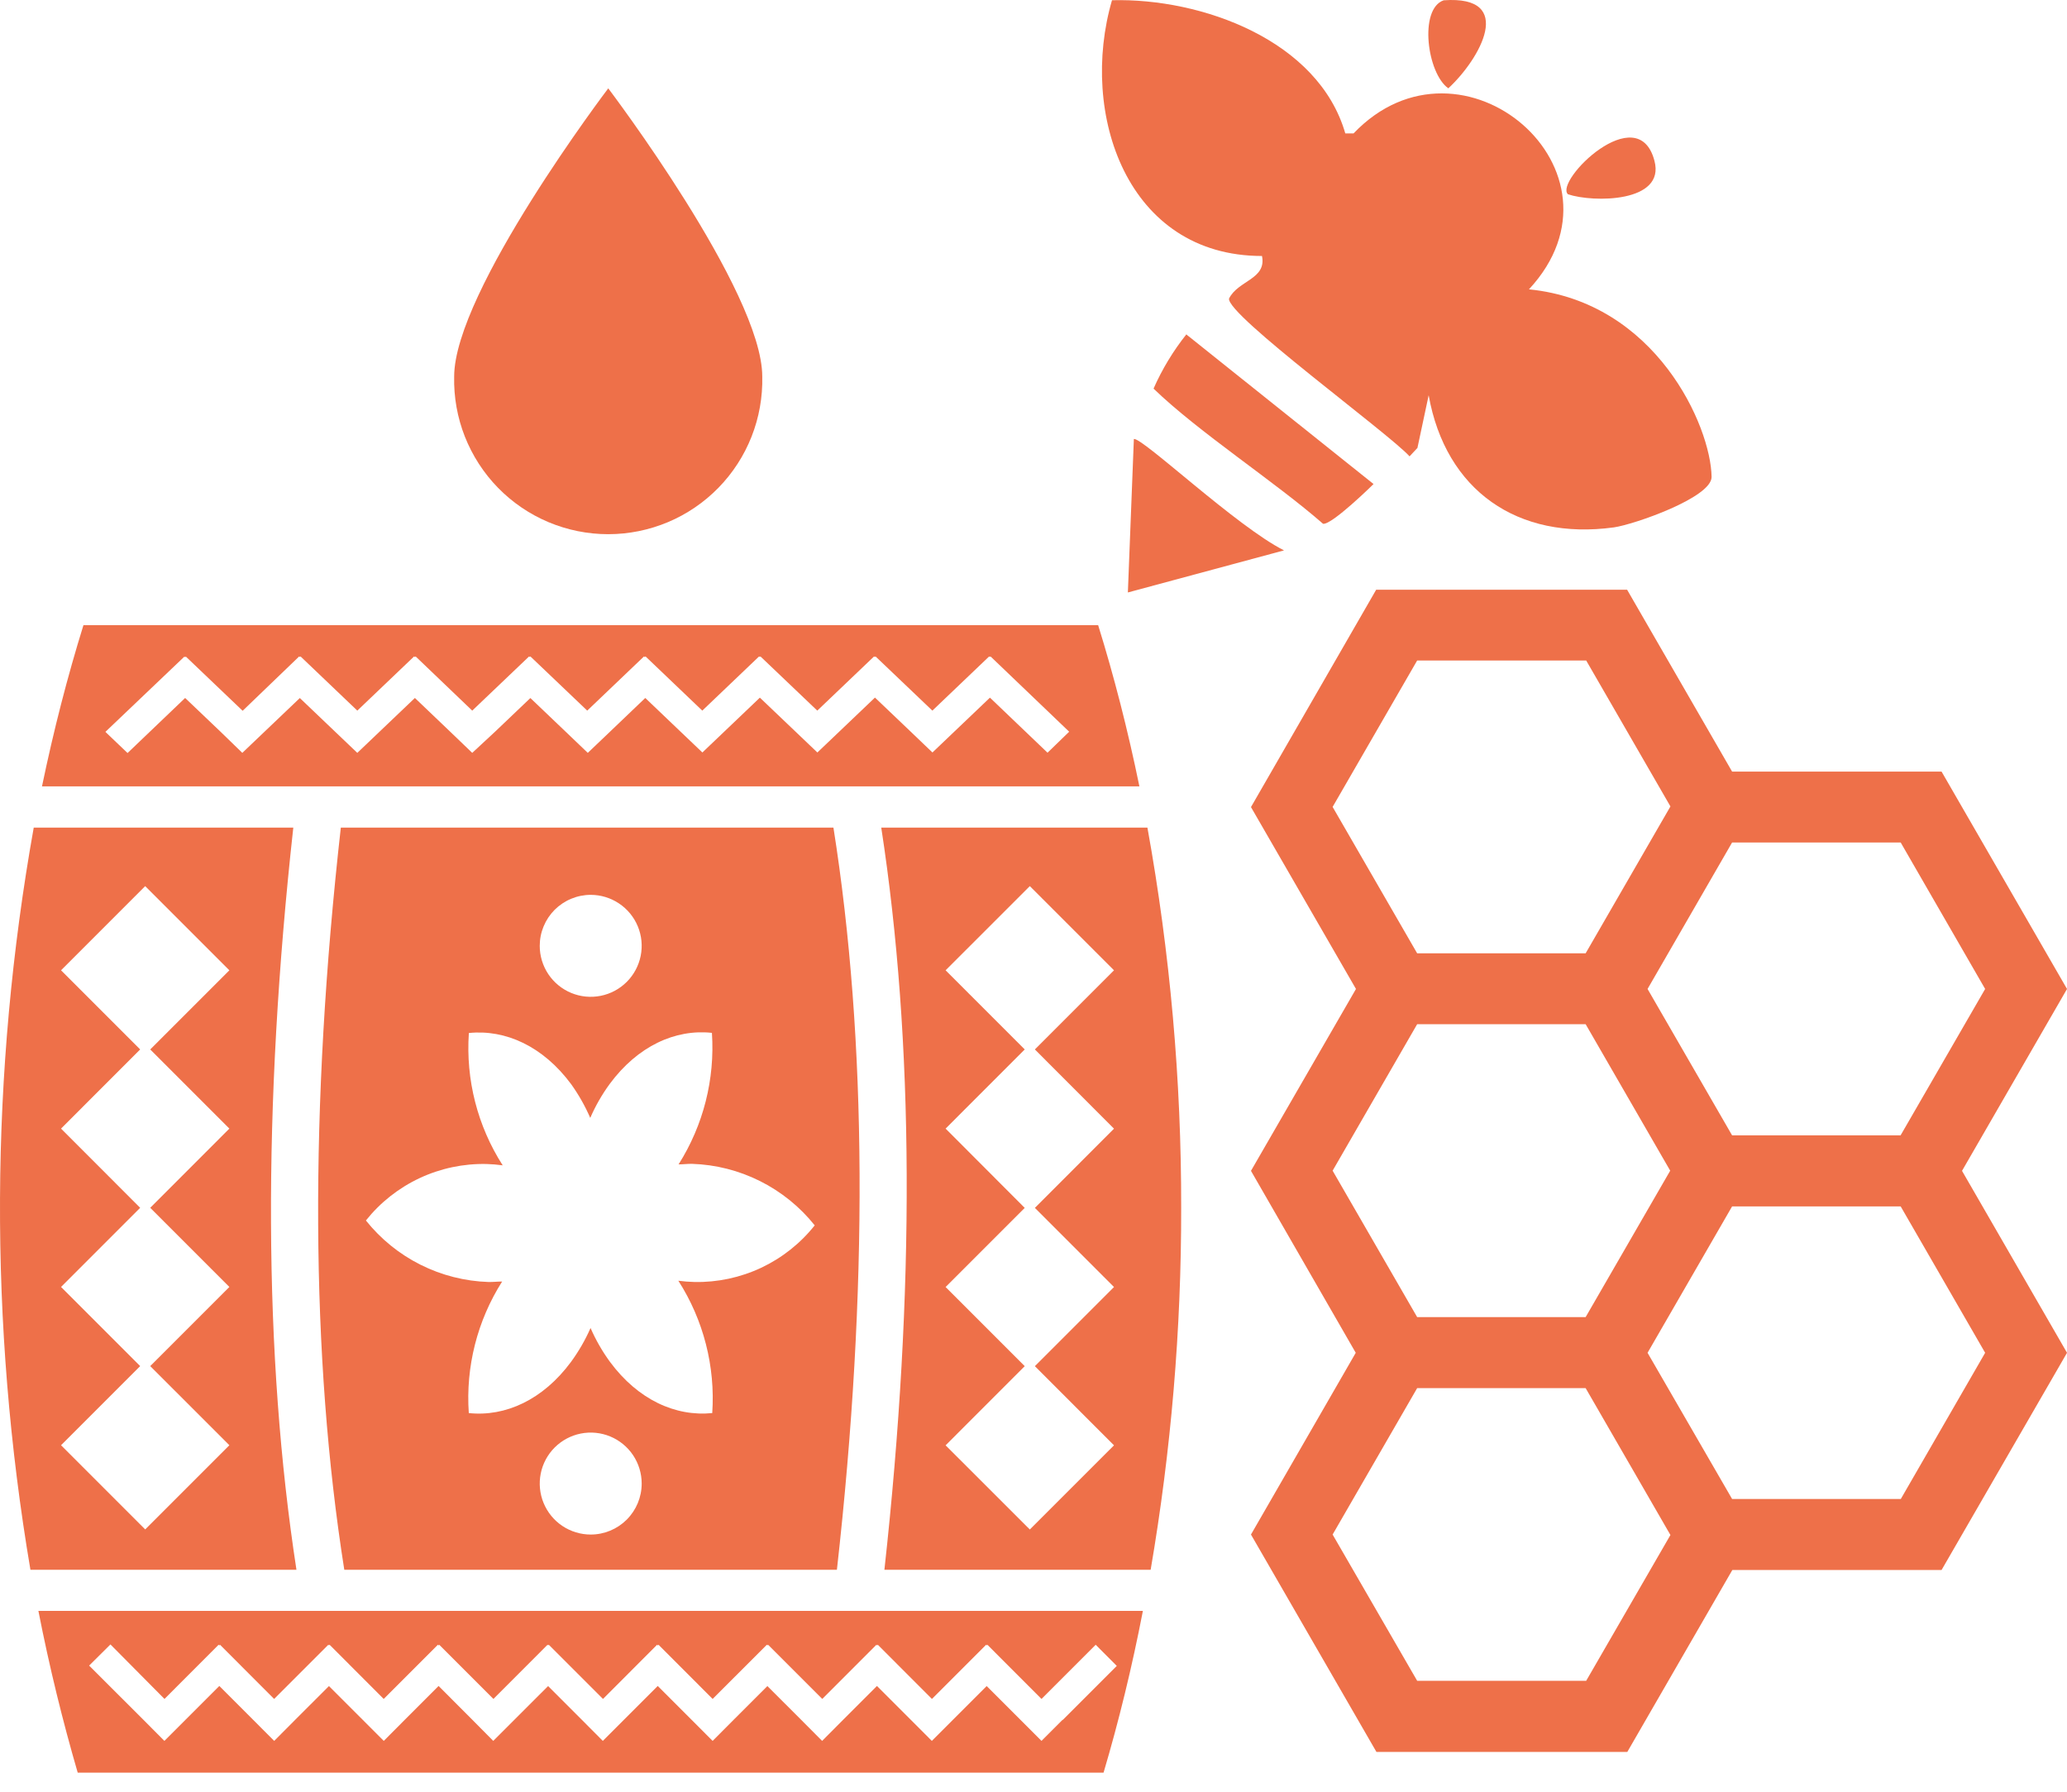
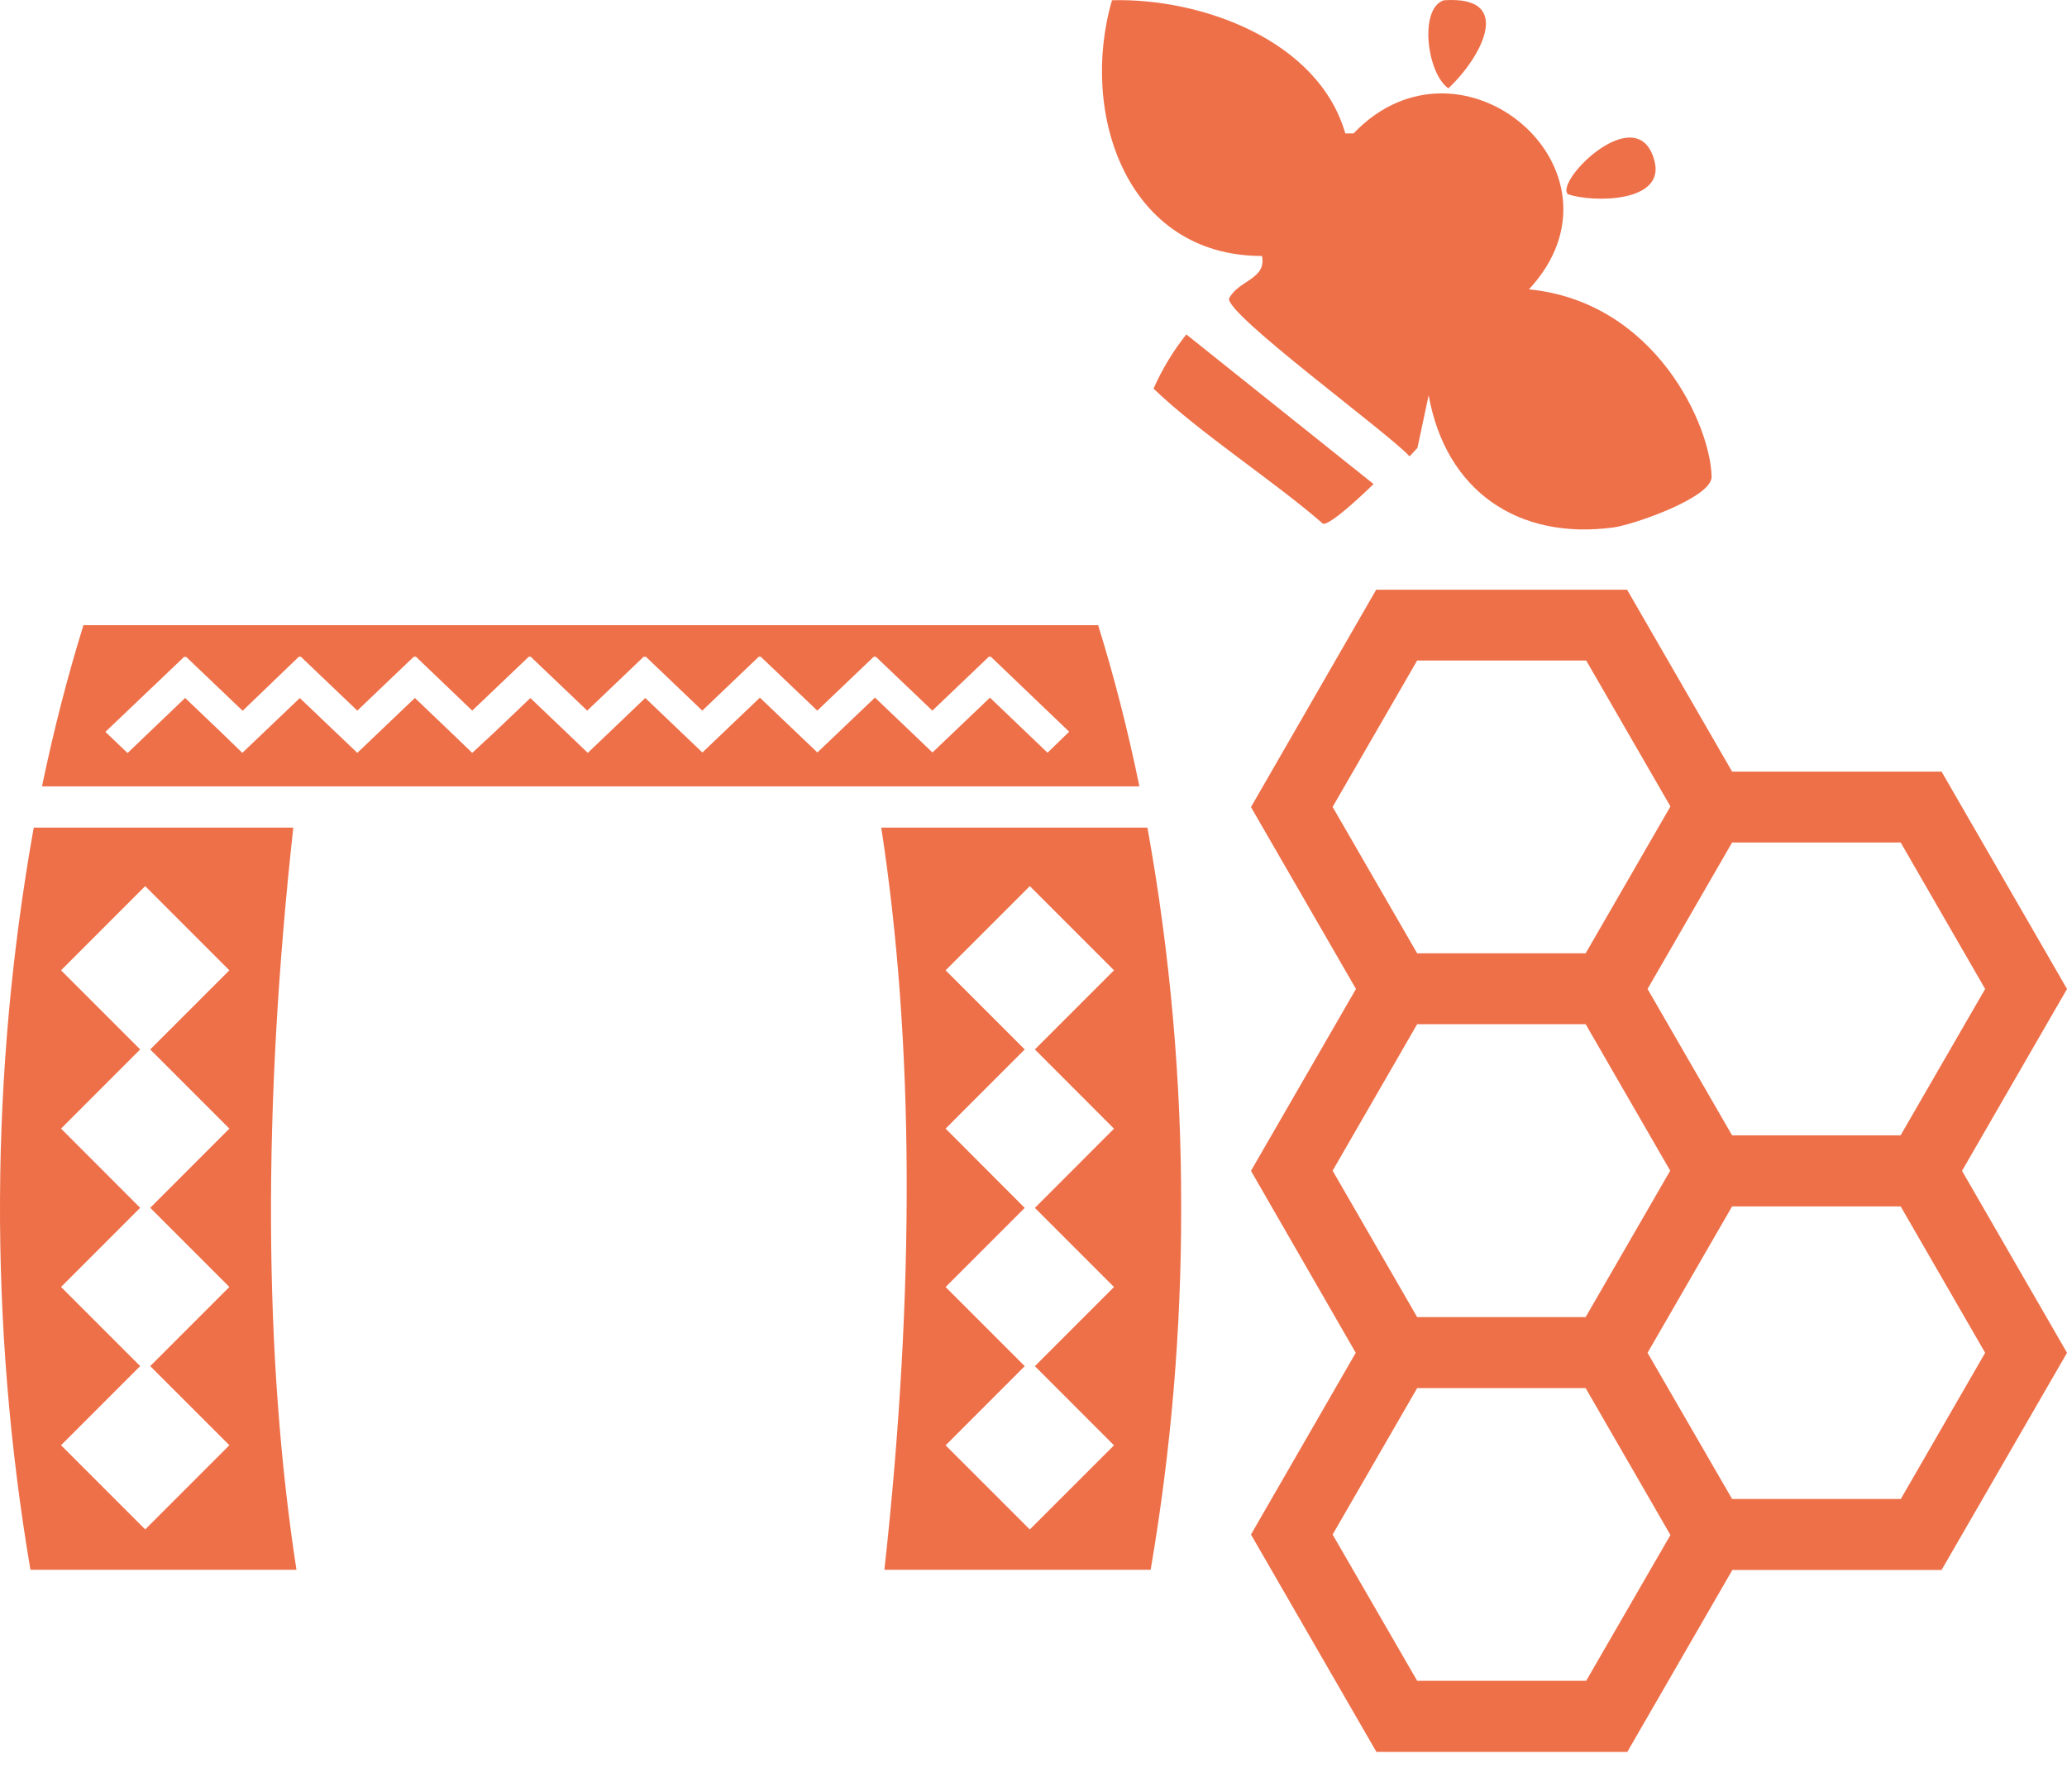
<svg xmlns="http://www.w3.org/2000/svg" width="90" height="78" viewBox="0 0 90 78" fill="none">
  <path d="M58.576 5.808H58.936C63.648 0.873 71.33 7.469 66.573 12.596C72.101 13.144 74.495 18.555 74.525 20.764C74.525 21.665 71.128 22.84 70.268 22.959C66.083 23.531 62.946 21.357 62.206 17.206L61.717 19.5L61.374 19.867C60.491 18.881 53.394 13.702 53.514 12.997C53.911 12.199 55.155 12.161 54.949 11.144C49.069 11.144 46.98 4.948 48.418 0.01C52.319 -0.093 57.408 1.753 58.576 5.808Z" fill="#EE7049" />
  <path d="M51.662 14.565L59.806 21.072C59.806 21.072 57.994 22.86 57.607 22.802C55.525 20.98 52.189 18.815 50.227 16.918C50.601 16.07 51.084 15.273 51.662 14.548" fill="#EE7049" />
-   <path d="M55.908 23.96L49.109 25.792L49.37 19.11C49.753 19.049 53.856 22.932 55.908 23.96Z" fill="#EE7049" />
  <path d="M68.269 8.456C67.673 7.88 71.317 4.267 72.036 6.997C72.529 8.829 69.361 8.826 68.269 8.456Z" fill="#EE7049" />
  <path d="M62.86 0.013C66.021 -0.213 64.439 2.571 63.062 3.845C62.134 3.195 61.774 0.383 62.86 0.013Z" fill="#EE7049" />
  <path d="M90.001 43.053L84.538 33.59H75.418L70.846 25.672H59.921L54.469 35.135L59.041 43.053L54.469 50.971L59.031 58.892L54.469 66.804L59.931 76.266H70.856L75.428 68.348H84.538L90.001 58.892L85.429 50.971L90.001 43.053ZM86.436 43.053L82.754 49.426H75.418L71.737 43.053L75.418 36.676H82.758L86.436 43.053ZM61.705 28.754H69.065L72.733 35.107L69.041 41.501H61.705L58.024 35.128L61.705 28.754ZM61.705 44.587H69.041L72.723 50.964L69.041 57.338H61.705L58.024 50.964L61.705 44.587ZM69.065 73.17H61.705L58.024 66.804L61.705 60.43H69.041L72.733 66.824L69.065 73.17ZM82.764 65.256H75.418L71.737 58.892L75.418 52.519H82.758L86.436 58.892L82.764 65.256Z" fill="#EE7049" />
-   <path d="M33.19 16.394C33.21 17.288 33.052 18.176 32.724 19.008C32.396 19.839 31.905 20.597 31.28 21.236C30.655 21.875 29.909 22.383 29.085 22.73C28.261 23.076 27.376 23.255 26.483 23.255C25.589 23.255 24.704 23.076 23.88 22.73C23.056 22.383 22.31 21.875 21.685 21.236C21.06 20.597 20.57 19.839 20.241 19.008C19.913 18.176 19.755 17.288 19.775 16.394C19.775 12.688 26.484 3.846 26.484 3.846C26.484 3.846 33.19 12.688 33.19 16.394Z" fill="#EE7049" />
-   <path d="M36.289 36.028H14.84C13.47 48.221 13.528 59.084 14.991 68.338H36.44C37.81 56.146 37.752 45.286 36.289 36.028ZM25.72 38.956C26.159 38.956 26.588 39.087 26.953 39.331C27.318 39.574 27.603 39.921 27.771 40.327C27.939 40.732 27.983 41.178 27.897 41.609C27.811 42.039 27.6 42.435 27.29 42.745C26.979 43.055 26.584 43.267 26.153 43.352C25.723 43.438 25.277 43.394 24.871 43.226C24.466 43.058 24.119 42.774 23.875 42.409C23.631 42.044 23.501 41.615 23.501 41.176C23.501 40.884 23.558 40.596 23.67 40.327C23.782 40.057 23.945 39.813 24.151 39.606C24.357 39.401 24.602 39.237 24.871 39.126C25.14 39.014 25.429 38.956 25.72 38.956ZM25.72 66.804C25.281 66.804 24.852 66.673 24.487 66.43C24.122 66.186 23.838 65.839 23.67 65.434C23.502 65.028 23.458 64.582 23.544 64.151C23.629 63.721 23.841 63.325 24.151 63.015C24.462 62.705 24.857 62.493 25.287 62.408C25.718 62.322 26.164 62.366 26.57 62.534C26.975 62.702 27.322 62.986 27.566 63.351C27.809 63.716 27.94 64.145 27.94 64.584C27.94 65.173 27.706 65.737 27.29 66.154C26.873 66.57 26.309 66.804 25.72 66.804ZM30.241 55.81C30.005 55.804 29.77 55.786 29.536 55.755C30.633 57.467 31.15 59.487 31.012 61.516C29.416 61.677 27.779 60.937 26.559 59.286C26.224 58.828 25.941 58.334 25.713 57.813C25.484 58.333 25.199 58.827 24.864 59.286C23.645 60.937 22.008 61.684 20.412 61.516C20.272 59.501 20.781 57.494 21.864 55.789C21.669 55.789 21.474 55.813 21.275 55.81C20.244 55.777 19.232 55.521 18.309 55.058C17.387 54.596 16.576 53.938 15.932 53.132C16.559 52.346 17.359 51.715 18.27 51.288C19.18 50.862 20.177 50.651 21.183 50.673C21.419 50.68 21.654 50.699 21.888 50.731C20.791 49.019 20.275 46.999 20.415 44.971C22.008 44.806 23.645 45.546 24.868 47.197C25.196 47.655 25.475 48.148 25.7 48.666C25.927 48.144 26.21 47.649 26.546 47.19C27.765 45.539 29.402 44.792 30.998 44.964C31.134 46.978 30.626 48.984 29.546 50.69C29.738 50.69 29.933 50.663 30.131 50.666C31.163 50.699 32.174 50.956 33.097 51.419C34.019 51.881 34.83 52.538 35.474 53.344C34.85 54.13 34.053 54.761 33.146 55.189C32.238 55.616 31.244 55.829 30.241 55.81Z" fill="#EE7049" />
-   <path d="M1.672 70.129C2.151 72.574 2.73 74.924 3.384 77.17H48.05C48.715 74.927 49.29 72.574 49.763 70.129H1.672ZM46.27 74.865L45.348 75.787L44.427 74.865L42.961 73.4L41.495 74.865L40.574 75.787L39.653 74.865L38.184 73.396L36.714 74.865L35.797 75.787L34.879 74.865L33.413 73.4L31.947 74.865L31.029 75.787L30.108 74.865L28.639 73.396L27.169 74.865L26.248 75.787L25.33 74.865L23.865 73.4L22.399 74.865L21.477 75.787L20.563 74.865L19.097 73.396L17.628 74.865L16.71 75.787L15.789 74.865L14.323 73.4L12.857 74.865L11.939 75.787L11.018 74.865L9.549 73.396L8.08 74.865L7.158 75.787L6.241 74.865L3.881 72.509L4.809 71.588L7.162 73.961L9.518 71.602L9.549 71.632L9.58 71.602L11.936 73.961L14.296 71.602L14.323 71.629L14.351 71.602L16.707 73.961L19.066 71.602L19.097 71.632L19.125 71.602L21.484 73.961L23.841 71.602L23.868 71.629L23.895 71.602L26.255 73.961L28.611 71.602L28.642 71.632L28.673 71.602L31.029 73.961L33.389 71.602L33.416 71.629L33.444 71.602L35.803 73.961L38.16 71.602L38.191 71.632L38.221 71.602L40.578 73.961L42.937 71.602L42.965 71.629L42.992 71.602L45.348 73.961L47.708 71.602L48.626 72.523L46.27 74.879V74.865Z" fill="#EE7049" />
  <path d="M47.813 27.217H3.633C2.939 29.45 2.337 31.789 1.828 34.234H49.611C49.109 31.789 48.509 29.448 47.813 27.21M45.611 32.768L43.104 30.371L41.566 31.837L40.6 32.758L39.638 31.837L38.097 30.368L36.556 31.837L35.59 32.758L34.624 31.837L33.086 30.371L31.549 31.837L30.583 32.758L29.617 31.837L28.096 30.385L26.559 31.854L25.593 32.775L24.63 31.854L23.093 30.388L21.555 31.854L20.562 32.775L19.603 31.854L18.065 30.385L16.524 31.854L15.558 32.775L14.592 31.854L13.055 30.388L11.517 31.854L10.551 32.775L9.602 31.854L8.061 30.385L5.554 32.782L4.589 31.861L8.03 28.583L8.061 28.614L8.092 28.583L10.565 30.943L13.027 28.576L13.055 28.604L13.085 28.576L15.558 30.936L18.031 28.576L18.065 28.607L18.096 28.576L20.562 30.936L23.038 28.576L23.065 28.604L23.093 28.576L25.569 30.936L28.041 28.576L28.072 28.607L28.107 28.576L30.579 30.936L33.052 28.576L33.083 28.604L33.11 28.576L35.586 30.936L38.059 28.576L38.09 28.607L38.121 28.576L40.597 30.936L43.07 28.576L43.097 28.604L43.128 28.576L46.553 31.854L45.611 32.768Z" fill="#EE7049" />
  <path d="M12.771 36.028H1.469C-0.44 46.709 -0.489 57.64 1.325 68.338H12.908C11.476 59.029 11.432 48.173 12.771 36.028ZM9.987 49.132L6.541 52.58L9.987 56.026L6.541 59.471L9.987 62.916L6.322 66.581L2.658 62.916L6.103 59.471L2.658 56.026L6.103 52.58L2.658 49.132L6.103 45.686L2.658 42.241L6.322 38.576L9.987 42.241L6.541 45.686L9.987 49.132Z" fill="#EE7049" />
  <path d="M49.961 36.028H38.371C39.803 45.337 39.847 56.197 38.508 68.338H50.101C50.993 63.134 51.438 57.864 51.43 52.584C51.44 47.033 50.948 41.494 49.961 36.032M48.505 49.135L45.06 52.584L48.505 56.029L45.06 59.474L48.505 62.92L44.84 66.584L41.173 62.92L44.618 59.474L41.173 56.029L44.618 52.584L41.173 49.132L44.618 45.686L41.173 42.241L44.84 38.576L48.505 42.241L45.06 45.686L48.505 49.135Z" fill="#EE7049" />
</svg>